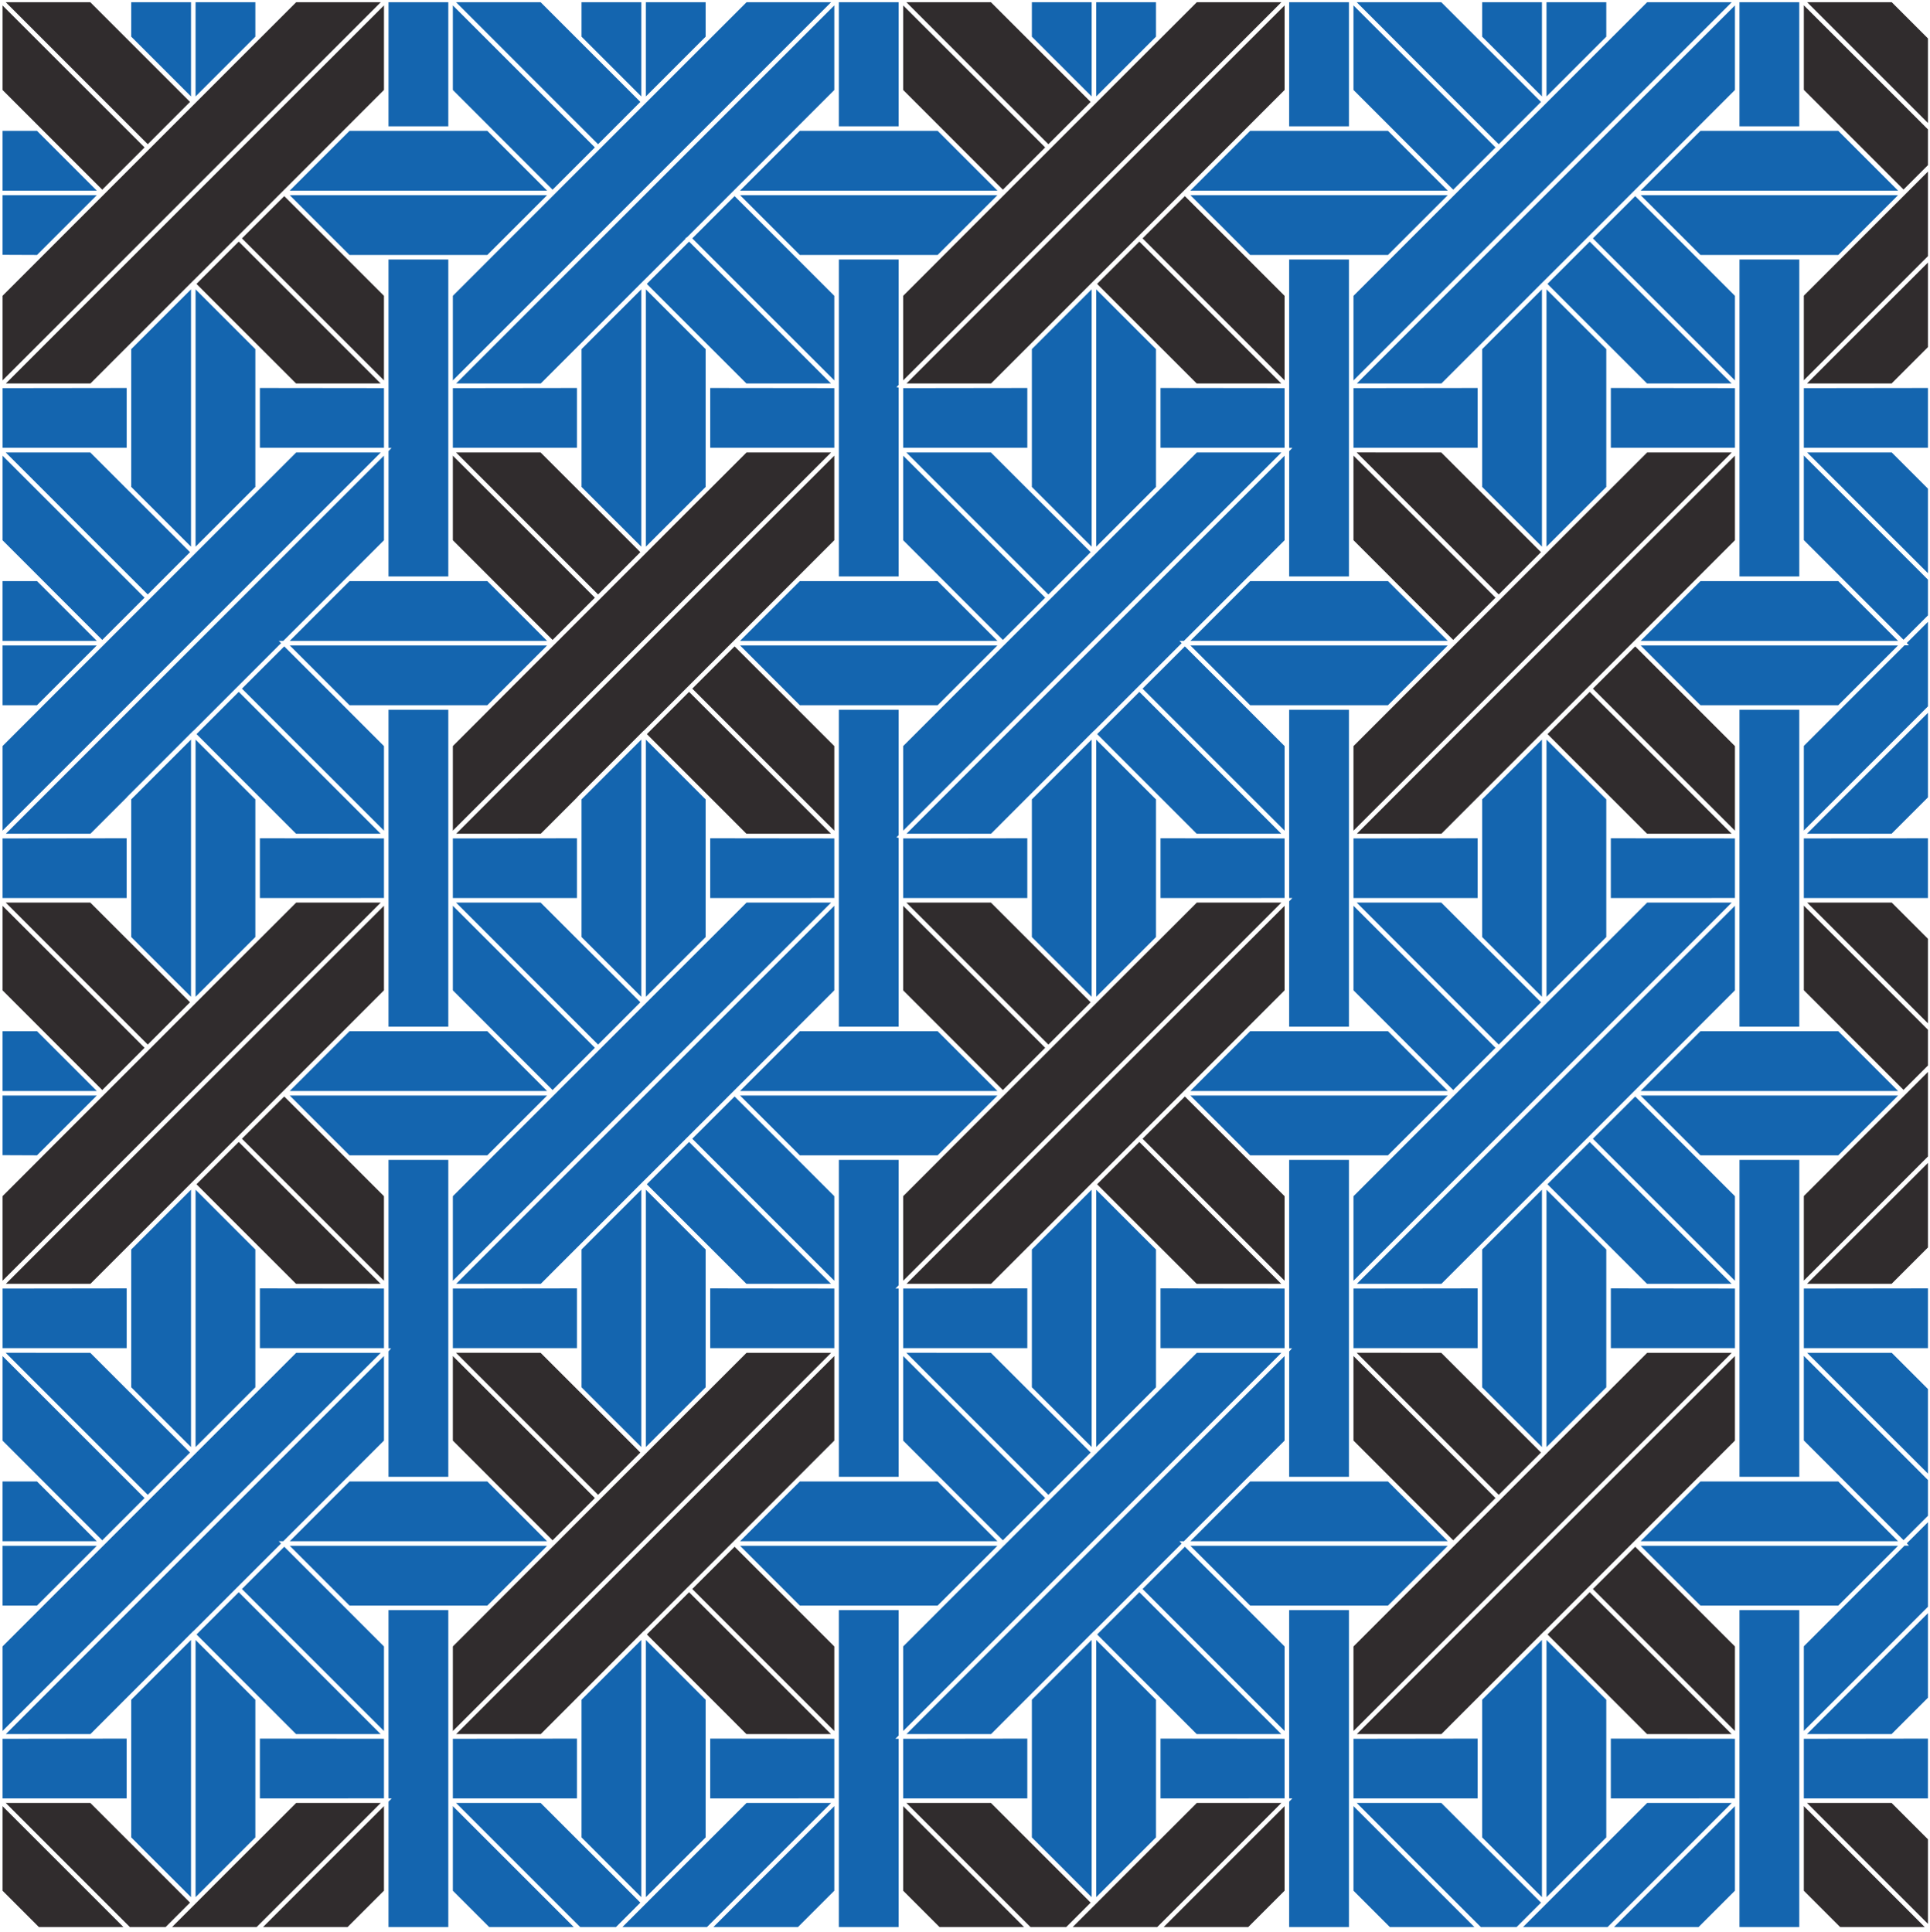
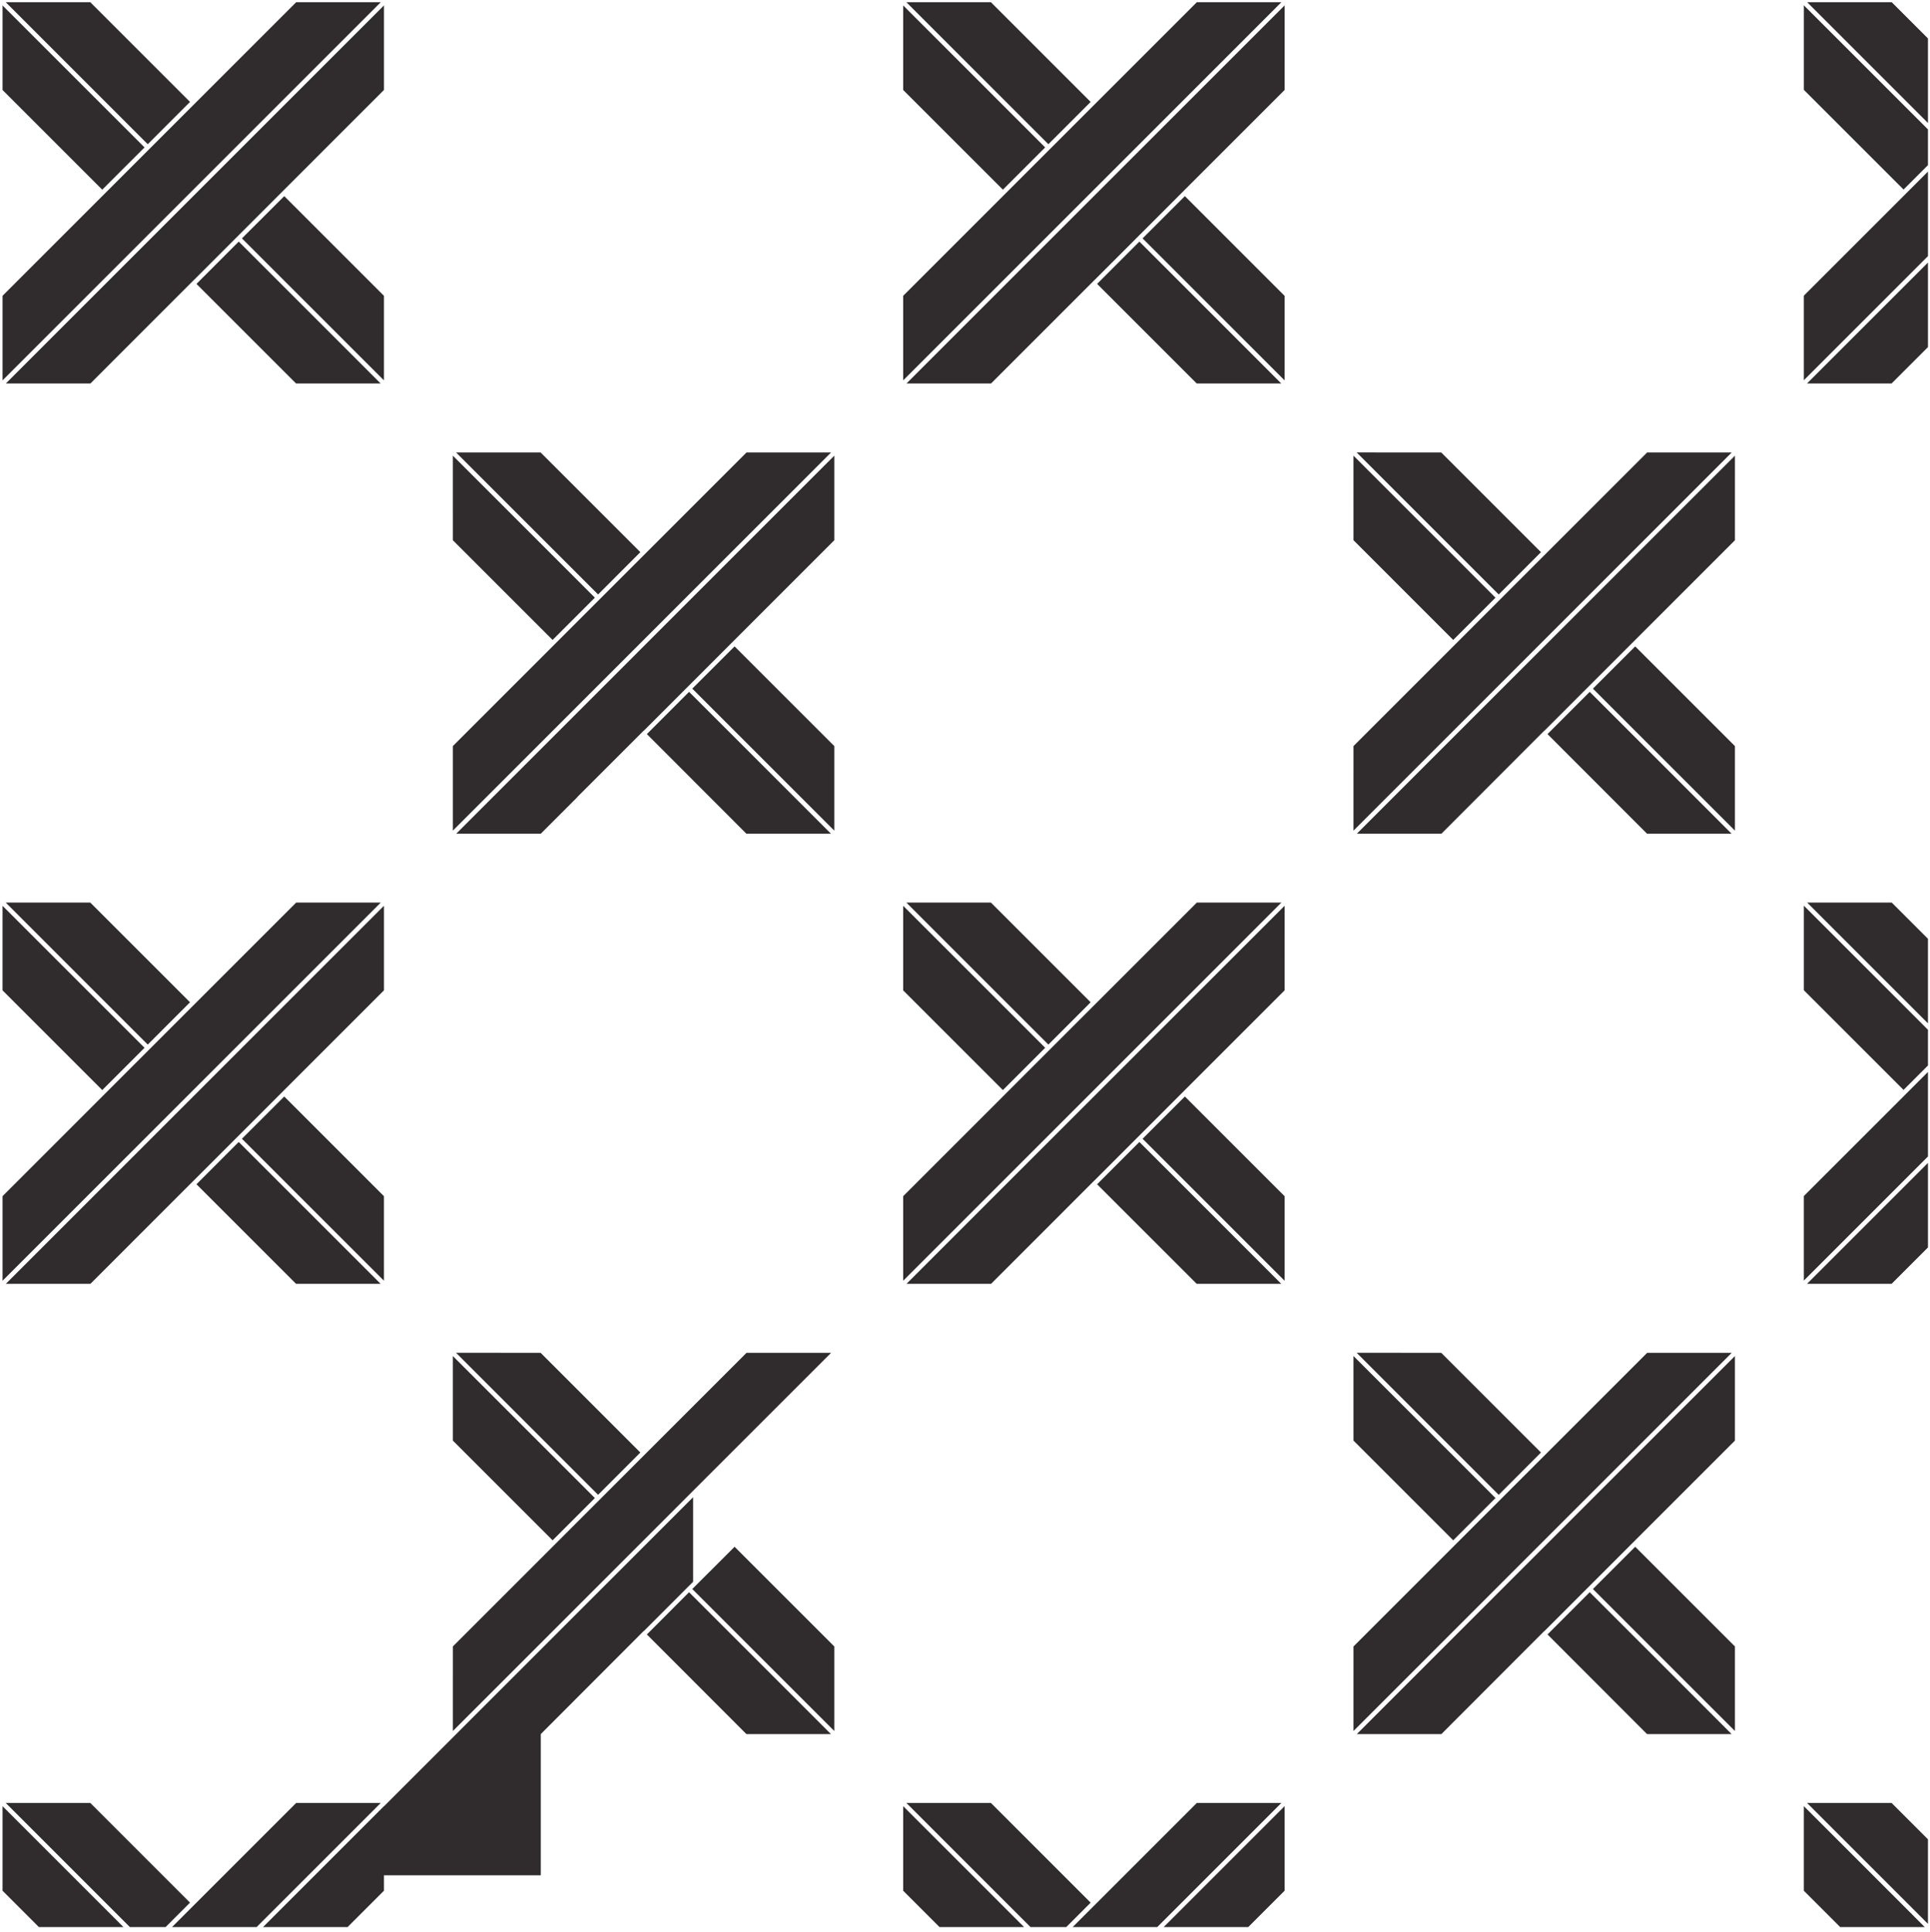
<svg xmlns="http://www.w3.org/2000/svg" version="1.1" x="0px" y="0px" width="425.199px" height="425.631px" viewBox="0 0 425.199 425.631" enable-background="new 0 0 425.199 425.631" xml:space="preserve">
  <g id="Calque_2" class="fill-color01">
-     <path fill="#1465AF" d="M326.535,76.931l13.174-13.173v56.703l-13.174-13.17V76.931z M340.709,219.641l13.174-13.172v-30.321   l-13.174-13.173V219.641z M329.475,230.876l-31.289-31.29l0.002,18.632l8.006,8.006l0.148,0.146l13.817,13.82L329.475,230.876z    M318.953,241.398h-56.701l13.174,13.174h7.586h22.769L318.953,241.398z M340.709,120.461l13.174-13.172V76.937l-13.174-13.173   V120.461z M330.183,231.583l-31.995,31.995l-0.002,18.633l83.332-83.331l-18.633,0l-32.696,32.696L330.183,231.583z    M326.535,206.473l13.174,13.168v-56.675l-13.174,13.172V206.473z M382.225,282.21v-18.63l-21.971-21.967l-9.318,9.309   L382.225,282.21z M275.426,155.391h7.586h22.769l13.173-13.173h-56.699L275.426,155.391z M262.252,240.398h56.7l-13.174-13.174   h-30.353L262.252,240.398z M298.893,198.879c1.174,1.174,3.471,3.471,6.311,6.312l24.979,24.979l9.312-9.319l-21.971-21.971   H298.893z M141.288,262.15l-13.172,13.174v30.359l13.172,13.168V262.15z M273.395,130.074l-11.141,11.143h56.697l-13.173-13.173   h-30.354L273.395,130.074z M128.116,404.865l13.172,13.168v-56.674l-13.172,13.172V404.865z M219.742,241.398h-56.704   l13.174,13.174h7.598h22.76L219.742,241.398z M206.57,326.435h-30.357l-13.174,13.174h56.704L206.57,326.435z M240.503,162.966   l-13.173,13.172v30.334l13.173,13.168V162.966z M282.273,183.705l-31.257-31.257l-9.297,9.307l21.924,21.951H282.273z    M218.344,183.705l22.635-22.671l0.02,0.018l10.354-10.354c3.038-3.039,6.066-6.067,8.982-8.982l-0.498-0.498h0.995   c11.374-11.375,20.9-20.9,22.178-22.178v-18.63l-83.296,83.296H218.344z M240.503,262.15l-13.173,13.174v30.359l13.173,13.169   V262.15z M240.282,121.669L218.31,99.697l-18.633-0.002l31.294,31.293L240.282,121.669z M340.918,62.556l21.938,21.938h18.63   c-4.812-4.812-28.104-28.104-31.257-31.258L340.918,62.556z M381.487,282.886l-31.258-31.258l-9.311,9.32l21.939,21.938H381.487z    M339.709,262.15l-13.174,13.174v30.359l13.174,13.169V262.15z M326.535,404.865l13.174,13.169v-56.676l-13.174,13.173V404.865z    M404.989,326.435h-30.357l-13.173,13.174h56.705L404.989,326.435z M372.6,30.863l-11.141,11.143h56.703l-13.174-13.173h-30.357   L372.6,30.863z M363.08,238.775l-1.622,1.623h56.705l-13.175-13.174h-30.357L363.08,238.775z M404.989,128.044h-30.357   l-13.172,13.173h56.703L404.989,128.044z M418.162,142.218h-56.703l13.172,13.173h7.594h22.764L418.162,142.218z M418.163,241.398   h-56.705l13.173,13.174h7.598h22.76L418.163,241.398z M198.981,119.043l21.967,21.967l9.315-9.315l-31.282-31.283V119.043z    M250.513,112.86l-19.331,19.331l-0.211,0.212l-31.99,31.99v18.631l83.325-83.324l-18.632,0.001   C262.755,100.617,257.576,105.796,250.513,112.86z M183.068,282.886l-31.258-31.258l-9.311,9.32l21.939,21.938H183.068z    M350.936,52.529l31.289,31.289v-18.63L360.254,43.22L350.936,52.529z M254.677,176.148l-13.173-13.173v56.666l13.173-13.172   V176.148z M240.282,320.06L218.31,298.09l-18.633-0.004l31.294,31.294L240.282,320.06z M262.253,339.609h56.698l-13.173-13.174   h-30.353L262.253,339.609z M207.129,325.582l13.818,13.82l9.315-9.315l-31.282-31.282v18.631l8,8L207.129,325.582z    M241.504,318.852l13.173-13.172v-30.353l-13.173-13.173V318.852z M43.085,318.851l13.172-13.171v-30.353l-13.172-13.172V318.851z    M63.833,339.609h56.698l-13.173-13.174H77.007L63.833,339.609z M63.834,141.217h56.697l-13.173-13.173H77.006L63.834,141.217z    M19.925,183.705c0.714-0.714,3.674-3.675,7.971-7.971l0.146-0.182l14.551-14.551l0.017,0.019l19.304-19.304l-0.497-0.498h0.995   l22.178-22.178v-18.63L1.293,183.705H19.925z M42.083,262.15l-13.172,13.174v30.359l13.172,13.168V262.15z M42.083,162.967   l-13.172,13.171v30.334l13.172,13.167V162.967z M251.723,151.741l31.29,31.289v-18.629l-21.97-21.971L251.723,151.741z    M131.058,230.876c-1.686-1.685-9.188-9.186-19.282-19.281l-12.009-12.008l0.002,18.632l8.006,8.006l13.967,13.967L131.058,230.876   z M53.303,151.741l31.29,31.289v-18.629L62.622,142.43L53.303,151.741z M206.57,128.044h-30.358l-13.172,13.173h56.703   L206.57,128.044z M219.742,142.218h-56.703l13.172,13.173h7.595h22.764L219.742,142.218z M353.883,275.328l-13.174-13.173v56.697   l13.174-13.172V275.328z M83.853,183.705l-31.257-31.257l-9.278,9.287l0.002,0.002l-0.02,0.02l21.922,21.949H83.853z    M353.883,374.541l-13.174-13.174v56.667l13.174-13.173V374.541z M251.723,350.133l31.29,31.289v-18.629l-21.97-21.971   L251.723,350.133z M219.742,43.007h-56.703l13.172,13.173h7.599h22.76L219.742,43.007z M340.178,260.264l9.343-9.343l9.523-9.523   l15.174-15.174l8.006-8.006l0.001-18.631l-83.3,83.299h18.63l22.619-22.625L340.178,260.264z M155.462,374.541l-13.172-13.173   v56.665l13.172-13.172V374.541z M141.921,260.103l0.361-0.361l8.82-8.82l0.707-0.707l8.816-8.816l15.174-15.174l8.006-8.006   v-18.632l-83.299,83.3h18.631l22.781-22.787L141.921,260.103z M263.643,382.097h18.63l-31.257-31.258l-9.297,9.307L263.643,382.097   z M155.462,275.328l-13.172-13.172v56.695l13.172-13.171V275.328z M163.038,240.398h56.704l-13.173-13.174h-30.357L163.038,240.398   z M0.56,119.043l8.001,8.001l0.149,0.146l13.816,13.819l9.316-9.315L0.56,100.412V119.043z M100.475,198.879   c1.891,1.892,6.697,6.698,12.008,12.009l19.282,19.281l9.312-9.319l-21.972-21.971H100.475z M142.499,62.556l21.938,21.938h18.631   l-29.387-29.387c-0.858-0.859-1.503-1.503-1.871-1.871L142.499,62.556z M152.517,52.53c0.312,0.31,0.856,0.854,1.871,1.87   l29.418,29.418V65.187L161.835,43.22L152.517,52.53z M0.56,183.024l83.326-83.325l-18.633,0.001l-31.996,31.996l-2.074,2.074   L0.56,164.391V183.024z M0.56,317.435l8,8l0.15,0.146l13.816,13.82l9.316-9.314L0.56,298.804V317.435z M56.257,176.148   l-13.172-13.172v56.664l13.172-13.171V176.148z M1.257,298.086l31.293,31.293l9.312-9.318L19.89,298.09L1.257,298.086z    M320.159,41.799l9.315-9.315l-31.289-31.29l0.002,18.632L320.159,41.799z M41.863,121.669L19.89,99.697L1.257,99.695   l31.293,31.293L41.863,121.669z M142.29,219.64l13.172-13.171v-30.321l-13.172-13.172V219.64z M131.765,231.583l-31.996,31.995   l-0.002,18.633l83.332-83.331l-18.631,0.001l-32.688,32.687L131.765,231.583z M142.29,120.46l13.172-13.171V76.937L142.29,63.764   V120.46z M120.534,241.398H63.833l13.174,13.174h7.586h22.768L120.534,241.398z M63.833,240.398h56.699l-13.174-13.174H77.007   L63.833,240.398z M128.116,206.473l13.172,13.167v-56.673l-13.172,13.171V206.473z M152.517,250.922l31.289,31.289V263.58   l-21.971-21.967L152.517,250.922z M77.006,155.391h7.587h22.768l13.173-13.173H63.834L77.006,155.391z M128.116,107.291   l13.172,13.169V63.759l-13.172,13.172V107.291z M418.162,43.007h-56.703l13.172,13.173h7.598h22.76L418.162,43.007z    M50.874,351.147l1.014-1.015l0.354-0.354l0.354-0.354l0.884-0.882l8.436-8.436l-0.499-0.499h0.997l22.177-22.178v-18.631   L1.292,382.097h18.633l22.662-22.699l0.018,0.019l0.463-0.463v0.001L50.874,351.147z M43.085,418.033l13.172-13.172v-30.32   l-13.172-13.173V418.033z M28.911,404.865l13.172,13.168v-56.674l-13.172,13.172V404.865z M65.222,382.097h18.631L52.595,350.84   l-9.297,9.307L65.222,382.097z M8.15,353.783l13.174-13.174H0.558l0.002,13.174H8.15z M53.302,350.133l31.291,31.289v-18.629   l-21.971-21.971L53.302,350.133z M0.56,381.416l83.326-83.326l-18.633,0.002l-31.996,31.995v0.001l-6.362,6.361L0.56,362.783   V381.416z M175.8,424.617l8.006-8.006v-18.633l-26.638,26.639H175.8z M164.468,397.273l-27.345,27.344h18.63l27.346-27.346   L164.468,397.273z M120.534,340.609H63.833l13.174,13.174h7.586h22.768L120.534,340.609z M21.323,241.398H0.558v13.141l7.592,0.033   L21.323,241.398z M8.15,28.833H0.558v13.173h20.765L8.15,28.833z M42.083,63.759L28.911,76.931v30.36l13.172,13.169V63.759z    M42.083,0.486H28.911V8.08l13.172,13.169V0.486z M56.257,107.289V76.937L43.085,63.764v56.696l1.622-1.623L56.257,107.289z    M21.323,43.007H0.558v13.141l7.592,0.032L21.323,43.007z M8.15,128.044H0.558v13.173h20.765L8.15,128.044z M8.15,326.435H0.558   v13.174h20.766L8.15,326.435z M8.15,227.224H0.558v13.174h20.766L8.15,227.224z M127.111,405.275l-8.004-8.004h-18.632   c1.421,1.421,4.487,4.486,8.176,8.176l19.171,19.17h7.887l5.369-5.375L127.111,405.275z M8.15,155.391l13.173-13.173H0.558   l0.002,13.173H8.15z M298.186,400.779l0.002,15.832l8.006,8.006h18.63l-26.638-26.639V400.779z M397.399,317.396l21.971,21.971   l5.381-5.375v-7.875l-27.352-27.351V317.396z M420.577,340.58h-0.997l-22.178,22.178v18.633l27.348-27.349V335.41l-4.672,4.671   L420.577,340.58z M418.163,340.609h-56.705l13.173,13.174h7.594h22.764L418.163,340.609z M416.74,382.097l8.011-8.011v-18.63   l-26.641,26.641H416.74z M56.257,0.486H43.085v20.763L56.257,8.077V0.486z M398.139,298.092l26.611,26.611v-18.631l-7.98-7.98   H398.139z M420.576,142.186h-0.996l-22.178,22.179v18.631l27.348-27.348v-18.631l-4.672,4.672L420.576,142.186z M416.74,183.704   l8.011-8.011v-18.631l-26.643,26.643L416.74,183.704z M416.77,99.698h-18.631l26.611,26.611v-18.63L416.77,99.698z    M397.399,119.003l21.971,21.971l5.381-5.375v-7.875l-27.352-27.351V119.003z M275.426,353.783h7.586h22.769l13.173-13.174h-56.701   L275.426,353.783z M241.504,418.034l13.173-13.173v-30.32l-13.173-13.174V418.034z M250.309,350.133l0.182-0.182l0.367-0.367   l0.158-0.158l9.318-9.318l-0.498-0.498h0.996l22.177-22.178v-18.631l-83.296,83.297h18.632l22.634-22.671l0.019,0.018l0.491-0.491   v0.001L250.309,350.133z M227.33,404.865l13.173,13.169v-56.676l-13.173,13.173V404.865z M219.742,340.609h-56.704l13.174,13.174   h7.594h22.764L219.742,340.609z M325.528,405.275l-8.004-8.004h-18.631c0.187,0.187,0.4,0.4,0.641,0.641l26.705,26.705h7.887   l5.369-5.375L325.528,405.275z M362.885,397.273l-27.344,27.344h18.631l27.346-27.346L362.885,397.273z M198.981,362.783v18.632   l83.325-83.325l-18.632,0.002c-0.941,0.94-6.345,6.344-13.664,13.663l-18.793,18.792l-0.246,0.247l-23.99,23.989   C202.643,359.121,199.662,362.101,198.981,362.783z M355.586,424.617h18.632l8.006-8.006l0.001-18.633l-1.419,1.419   L355.586,424.617z M99.769,416.611l8.006,8.006h18.631l-26.639-26.639L99.769,416.611z M141.077,22.458L119.105,0.486h-18.631   l31.291,31.29L141.077,22.458z M121.741,41.799l9.316-9.315L99.767,1.194l0.002,18.632L121.741,41.799z M353.883,0.486h-13.174   v20.763l13.174-13.172V0.486z M119.14,84.494l22.78-22.787l0.002,0.004l8.439-8.439l0.67-0.671l-0.078-0.052l0.502-0.373l0.29-0.29   v0l0.533-0.533l31.527-31.528V1.194l-83.298,83.3H119.14z M330.183,33.191l-31.995,31.995l-0.002,18.632l83.332-83.331l-18.633,0   l-32.42,32.419L330.183,33.191z M141.288,0.486h-13.172V8.08l13.172,13.169V0.486z M130.398,34.557L99.769,65.186l-0.002,18.632   l83.332-83.331l-18.631,0.001l-31.996,31.996L130.398,34.557z M339.494,22.458L317.523,0.486h-18.63l31.29,31.291L339.494,22.458z    M240.503,63.758L227.33,76.931v30.36l13.173,13.17V63.758z M254.677,76.937l-13.173-13.173v56.697l13.173-13.172V76.937z    M240.503,0.486H227.33V8.08l13.173,13.17V0.486z M339.709,0.486h-13.174V8.08l13.174,13.17V0.486z M317.557,84.494l22.59-22.596   l0.004,0.002l9.371-9.371l0.354-0.354l0.354-0.354l31.995-31.996l0.001-18.632l-83.299,83.299H317.557z M163.039,42.006h56.703   L206.57,28.833h-30.358L163.039,42.006z M155.462,0.486H142.29v20.763l13.172-13.171V0.486z M254.677,0.486h-13.173V21.25   l13.173-13.172V0.486z M283.012,56.179h22.769l13.173-13.173h-56.699l13.172,13.173H283.012z M120.277,41.751l-12.918-12.918   H77.006L63.834,42.006h56.697L120.277,41.751z M84.593,56.179h22.768l13.173-13.173H63.834l13.172,13.173H84.593z M305.78,28.833   h-30.354l-13.171,13.173h56.697L305.78,28.833z M197.984,57.179H184.81v27.314v0.331v0.701v14.141v27.346h13.174V99.667V85.422   l-0.485-0.123l0.478-0.477L197.984,57.179z M197.98,354.783h-13.174v28.346v14.139v27.35h13.174v-27.346v-14.138l-0.716-0.001   l0.712-0.708L197.98,354.783z M183.81,85.526l-27.342-0.032v13.173h27.342V85.526z M197.984,255.572H184.81v27.314v0.33v0.701   v14.141v27.346h13.174v-27.346v-14.136l-0.711-0.001l0.703-0.706L197.984,255.572z M283.012,85.526l-27.335-0.032v13.173h27.335   V85.526z M283.012,184.738l-27.335-0.032v13.173l27.335-0.003V184.738z M283.012,283.918l-27.335-0.031v13.172h27.335V283.918z    M255.677,396.271h7.59l19.745-0.004v-13.139l-27.335-0.031V396.271z M98.767,226.224v-27.346v-15.136v-27.352H85.593l0.004,41.123   l0.004,1.071l-0.008,27.64H98.767z M85.593,325.404h13.174v-27.346v-15.135v-27.352H85.593l0.004,40.813l0.004-0.004v0.71   l0.56,0.006l-0.56,0.672L85.593,325.404z M85.593,127.013h13.174V99.667V84.531V57.179H85.593l0.004,40.814l0.004-0.004v0.709   l0.658,0.006l-0.658,0.691L85.593,127.013z M85.597,396.268l0.707,0.001l-0.703,0.706l-0.008,27.642h13.174v-27.346v-15.137   v-27.352H85.593L85.597,396.268z M98.767,0.486H85.601l-0.008,27.346h13.174V0.486z M156.464,396.271h7.589l19.753-0.004v-13.139   l-27.342-0.031V396.271z M183.81,283.918l-27.342-0.031v13.172h27.342V283.918z M99.767,396.271h27.346v-13.174l-27.346,0.037   V396.271z M383.229,282.886v0.329v0.702v14.141v27.346h13.174v-69.832h-13.174V282.886z M397.4,396.271h27.347v-13.174   l-27.347,0.037V396.271z M424.749,283.886l-27.347,0.037v13.135h27.347V283.886z M383.229,84.494v0.33v0.702v14.141v27.346h13.174   V57.179h-13.174V84.494z M284.012,325.404h13.174v-69.832h-13.174l0.005,40.812l0.003-0.003v0.709l0.629,0.007l-0.629,0.686   L284.012,325.404z M325.533,383.097l-27.347,0.037v13.137h27.347V383.097z M297.186,0.486H284.02l-0.008,27.346h13.174V0.486z    M284.012,127.013h13.174V57.179h-13.174l0.005,41.516l0.71,0.002l-0.707,0.707L284.012,127.013z M284.017,396.268l0.71,0.002   l-0.707,0.707l-0.008,27.64h13.174v-69.834h-13.174L284.017,396.268z M284.012,226.224h13.174v-69.833h-13.174l0.005,41.486   l0.71,0.002l-0.707,0.707L284.012,226.224z M84.593,85.526l-27.336-0.032v13.173h27.336V85.526z M383.225,383.129v14.139v27.35   h13.174v-69.834h-13.174V383.129z M354.887,98.667h27.342V85.526l-27.342-0.032V98.667z M382.229,283.918l-27.342-0.031v13.172   h27.342V283.918z M354.883,396.271h7.59l19.752-0.004v-13.139l-27.342-0.031V396.271z M198.98,197.879h27.347v-13.173   l-27.347,0.037V197.879z M198.984,98.667h27.345V85.494l-27.345,0.037V98.667z M197.98,156.391h-13.174v28.347v14.138v27.349   h13.174v-27.346v-14.246l-0.484-0.123l0.48-0.478L197.98,156.391z M198.98,396.271h27.347v-13.174l-27.347,0.037V396.271z    M198.984,297.058h27.345v-13.172l-27.345,0.037V297.058z M197.98,0.486h-13.174v27.346h13.174V0.486z M298.187,98.667h27.347   V85.494l-27.347,0.037V98.667z M424.749,85.494l-27.347,0.037v13.136h27.347V85.494z M383.225,156.391v28.347v14.138v27.349h13.174   v-69.833H383.225z M396.399,0.486h-13.173l-0.001,27.346h13.174V0.486z M298.187,197.879h27.347v-13.173l-27.347,0.037V197.879z    M325.533,283.886l-27.347,0.037v13.135h27.347V283.886z M354.883,197.879l27.342-0.003v-13.138l-27.342-0.032V197.879z    M0.56,396.271h27.346v-13.174L0.56,383.135V396.271z M0.564,297.058h27.346v-13.172l-27.346,0.037V297.058z M397.4,197.879h27.347   v-13.173l-27.347,0.037V197.879z M84.593,283.918l-27.336-0.031v13.172h27.336V283.918z M57.257,396.271h7.59l19.746-0.004v-13.139   l-27.336-0.031V396.271z M127.113,283.886l-27.346,0.037v13.135h27.346V283.886z M99.767,197.879h27.346v-13.173l-27.346,0.037   V197.879z M156.464,197.879l27.342-0.003v-13.138l-27.342-0.032V197.879z M84.593,184.738l-27.336-0.032v13.173l27.336-0.003   V184.738z M0.56,197.879h27.346v-13.173L0.56,184.742V197.879z M99.767,98.667h27.346V85.494l-27.346,0.037V98.667z M0.564,98.667   h27.346V85.494L0.564,85.531V98.667z" />
-   </g>
+     </g>
  <g id="Calque_3" class="fill-color02">
-     <path fill="#302C2D" d="M282.306,198.88l-83.325,83.324v-18.632c0.682-0.682,3.662-3.662,8-8l23.99-23.989l0.061-0.061l2.906-2.906   c14.438-14.438,28.183-28.182,29.736-29.735L282.306,198.88z M198.981,416.617l8,8h18.631l-26.631-26.632V416.617z    M263.674,397.273c-1.467,1.466-13.813,13.812-27.346,27.344h18.632l27.346-27.346L263.674,397.273z M218.312,397.271h-18.631   c0.536,0.536,1.308,1.308,2.259,2.26l25.087,25.086h7.887l5.369-5.375L218.312,397.271z M275.005,424.617l8.006-8.006l0.002-18.633   l-26.639,26.639H275.005z M263.674,0.488c-0.919,0.918-6.098,6.097-13.161,13.16l-19.331,19.331l-0.211,0.212l-31.99,31.99v18.631   l83.325-83.324L263.674,0.488z M240.282,220.849l-21.972-21.971H199.68l31.291,31.29L240.282,220.849z M207.129,226.371   l13.818,13.82l9.315-9.315c-2.454-2.453-16.985-16.984-24.979-24.979l-6.304-6.304v18.63l8,8.001L207.129,226.371z M230.263,32.484   L198.981,1.201v18.63l21.967,21.967L230.263,32.484z M65.253,0.488L33.257,32.484l-2.074,2.074L0.56,65.18v18.632L83.886,0.487   L65.253,0.488z M8.71,27.979l13.816,13.819l9.316-9.315L0.56,1.2v18.631l8.001,8.001L8.71,27.979z M142.513,360.146l21.924,21.951   h18.631L151.81,350.84L142.513,360.146z M164.468,298.092l-31.996,31.995v0.001l-6.361,6.36l-26.342,26.341l-0.002,18.633   l83.332-83.332L164.468,298.092z M121.741,339.402l9.316-9.314l-31.291-31.291l0.002,18.633L121.741,339.402z M119.14,382.097   l22.662-22.699l0.018,0.02l8.27-8.271l1.014-1.015l0.354-0.354l0.354-0.354l0.884-0.882l31.112-31.114v-18.633l-83.299,83.301   H119.14z M306.194,325.435l0.148,0.146l13.817,13.82l9.315-9.314l-31.29-31.291l0.003,18.633L306.194,325.435z M398.108,397.271   l26.643,26.643v-18.63l-8.011-8.011L398.108,397.271z M397.401,416.611l8.006,8.006h18.632l-26.638-26.639V416.611z    M398.139,198.881l26.611,26.611v-18.63l-7.982-7.981H398.139z M397.403,218.189l21.967,21.967l5.381-5.375v-7.875l-27.348-27.347   V218.189z M397.403,19.795l21.967,21.967l5.381-5.375v-7.875L397.403,1.165V19.795z M397.401,83.787l27.35-27.351V37.805   l-27.35,27.349V83.787z M416.74,84.493l8.011-8.011V57.851l-26.643,26.643L416.74,84.493z M416.77,0.487h-18.631l26.611,26.611   V8.468L416.77,0.487z M416.74,282.886l8.011-8.011v-18.631l-26.643,26.643L416.74,282.886z M397.401,282.18l17.246-17.246   l10.104-10.104V236.2l-27.35,27.349V282.18z M350.936,350.133l31.289,31.288v-18.63l-21.971-21.967L350.936,350.133z    M340.932,360.146l21.924,21.951h18.631l-31.258-31.258L340.932,360.146z M298.925,382.097h18.632l22.63-22.667l0.02,0.018   l9.226-9.226l0.09-0.09l0.1-0.101l0.606-0.606h0.001l31.995-31.996l0.001-18.633l-0.814,0.813L298.925,382.097z M362.885,298.092   l-32.066,32.068h0.001l-0.279,0.285l-32.353,32.344l-0.002,18.633l83.332-83.332L362.885,298.092z M0.56,397.985v18.632l8,8h18.631   C19.451,416.878,4.313,401.739,0.56,397.985z M218.344,84.494l22.592-22.597l0.003,0.002l9.282-9.282l0.088-0.089l0.104-0.104   l0.604-0.604l0.001,0l31.994-31.995l0.002-18.632l-83.3,83.3H218.344z M218.343,282.886l22.62-22.626l0.003,0.003l9.342-9.342   l32.703-32.703l0.002-18.632l-83.3,83.3H218.343z M241.705,260.949l21.939,21.938h18.628l-31.257-31.258L241.705,260.949z    M241.705,62.556l21.938,21.938h18.63c-24.458-24.457-29.999-30-31.257-31.258L241.705,62.556z M283.009,65.185l-21.966-21.967   l-9.32,9.311l31.286,31.285V65.185z M240.282,22.458L218.311,0.486H199.68l31.291,31.291L240.282,22.458z M121.741,141.01   l9.316-9.315l-31.291-31.29l0.002,18.632L121.741,141.01z M164.468,99.699l-31.996,31.996l-2.074,2.073l-30.629,30.629   l-0.002,18.632l83.332-83.331L164.468,99.699z M283.009,263.578l-21.966-21.967l-9.32,9.311l31.286,31.285V263.578z    M339.494,320.06l-21.973-21.971l-18.633-0.004l31.294,31.294L339.494,320.06z M330.183,132.402l-31.995,31.995l-0.002,18.632   l83.332-83.331l-18.633,0l-32.42,32.419L330.183,132.402z M320.159,141.01l9.315-9.315l-31.29-31.291l0.003,18.633L320.159,141.01z    M339.494,121.669l-21.973-21.972l-18.633-0.002l31.294,31.293L339.494,121.669z M350.229,152.448l-9.298,9.307l21.925,21.951   h18.63L350.229,152.448z M317.557,183.705l22.635-22.671l0.019,0.018l42.014-42.014l0.001-18.632l-83.299,83.299H317.557z    M350.936,151.74l31.289,31.289v-18.63l-21.971-21.967L350.936,151.74z M131.765,130.988l9.312-9.318l-21.973-21.972l-18.635-0.002   l3.906,3.906L131.765,130.988z M152.517,350.133l31.289,31.289v-18.631l-21.971-21.967L152.517,350.133z M76.585,424.617   l8.006-8.006l0.002-18.633l-26.639,26.639H76.585z M19.892,397.271H1.261c0.026,0.026,0.047,0.046,0.074,0.074l27.271,27.271h7.887   l5.369-5.375L19.892,397.271z M65.253,397.273l-27.345,27.344H56.54l27.346-27.346L65.253,397.273z M43.284,260.949l21.939,21.938   h18.629l-31.258-31.258L43.284,260.949z M1.292,282.886h18.631l22.781-22.787l0.002,0.004l9.182-9.182l0.707-0.707l31.996-31.996   l0.002-18.632l-52.528,52.528L1.292,282.886z M84.589,263.578l-21.967-21.967l-9.32,9.311l31.287,31.285V263.578z M32.55,230.169   l9.312-9.319l-21.972-21.971H1.26l27.073,27.073C30.379,227.998,31.904,229.521,32.55,230.169z M8.71,226.371l13.816,13.82   l9.316-9.315c-3.166-3.165-26.499-26.498-31.283-31.283v18.631l8,8L8.71,226.371z M65.253,198.881l-32.688,32.687l-0.016,0.016   L0.56,263.572v18.633l83.326-83.325L65.253,198.881z M61.906,61.133l22.684,22.682V65.185L62.622,43.219l-9.32,9.311   C53.991,53.219,56.012,55.239,61.906,61.133z M152.518,151.741l9.284,9.284l22.004,22.004v-18.631l-21.971-21.967L152.518,151.741z    M151.811,152.448l-9.298,9.307l21.924,21.951h18.631L151.811,152.448z M119.14,183.705c0.714-0.714,3.674-3.675,7.971-7.971   l0.146-0.182l14.551-14.551l0.017,0.019l41.981-41.982v-18.632l-83.298,83.3H119.14z M141.077,320.06l-21.973-21.971l-18.635-0.004   l31.295,31.293L141.077,320.06z M19.925,84.494l22.78-22.787l0.002,0.004l8.994-8.994l0.187-0.187v0l0.35-0.35l0.35-0.35v0   l0.16-0.16l31.844-31.845l0.002-18.632l-83.3,83.3H19.925z M43.284,62.556l21.938,21.938h18.631   c-4.813-4.813-28.107-28.107-31.258-31.257L43.284,62.556z M41.863,22.458L19.89,0.486H1.26l31.29,31.29L41.863,22.458z" />
+     <path fill="#302C2D" d="M282.306,198.88l-83.325,83.324v-18.632c0.682-0.682,3.662-3.662,8-8l23.99-23.989l0.061-0.061l2.906-2.906   c14.438-14.438,28.183-28.182,29.736-29.735L282.306,198.88z M198.981,416.617l8,8h18.631l-26.631-26.632V416.617z    M263.674,397.273c-1.467,1.466-13.813,13.812-27.346,27.344h18.632l27.346-27.346L263.674,397.273z M218.312,397.271h-18.631   c0.536,0.536,1.308,1.308,2.259,2.26l25.087,25.086h7.887l5.369-5.375L218.312,397.271z M275.005,424.617l8.006-8.006l0.002-18.633   l-26.639,26.639H275.005z M263.674,0.488c-0.919,0.918-6.098,6.097-13.161,13.16l-19.331,19.331l-0.211,0.212l-31.99,31.99v18.631   l83.325-83.324L263.674,0.488z M240.282,220.849l-21.972-21.971H199.68l31.291,31.29L240.282,220.849z M207.129,226.371   l13.818,13.82l9.315-9.315c-2.454-2.453-16.985-16.984-24.979-24.979l-6.304-6.304v18.63l8,8.001L207.129,226.371z M230.263,32.484   L198.981,1.201v18.63l21.967,21.967L230.263,32.484z M65.253,0.488L33.257,32.484l-2.074,2.074L0.56,65.18v18.632L83.886,0.487   L65.253,0.488z M8.71,27.979l13.816,13.819l9.316-9.315L0.56,1.2v18.631l8.001,8.001L8.71,27.979z M142.513,360.146l21.924,21.951   h18.631L151.81,350.84L142.513,360.146z M164.468,298.092l-31.996,31.995v0.001l-6.361,6.36l-26.342,26.341l-0.002,18.633   l83.332-83.332L164.468,298.092z M121.741,339.402l9.316-9.314l-31.291-31.291l0.002,18.633L121.741,339.402z M119.14,382.097   l22.662-22.699l0.018,0.02l8.27-8.271l1.014-1.015l0.354-0.354l0.354-0.354l0.884-0.882v-18.633l-83.299,83.301   H119.14z M306.194,325.435l0.148,0.146l13.817,13.82l9.315-9.314l-31.29-31.291l0.003,18.633L306.194,325.435z M398.108,397.271   l26.643,26.643v-18.63l-8.011-8.011L398.108,397.271z M397.401,416.611l8.006,8.006h18.632l-26.638-26.639V416.611z    M398.139,198.881l26.611,26.611v-18.63l-7.982-7.981H398.139z M397.403,218.189l21.967,21.967l5.381-5.375v-7.875l-27.348-27.347   V218.189z M397.403,19.795l21.967,21.967l5.381-5.375v-7.875L397.403,1.165V19.795z M397.401,83.787l27.35-27.351V37.805   l-27.35,27.349V83.787z M416.74,84.493l8.011-8.011V57.851l-26.643,26.643L416.74,84.493z M416.77,0.487h-18.631l26.611,26.611   V8.468L416.77,0.487z M416.74,282.886l8.011-8.011v-18.631l-26.643,26.643L416.74,282.886z M397.401,282.18l17.246-17.246   l10.104-10.104V236.2l-27.35,27.349V282.18z M350.936,350.133l31.289,31.288v-18.63l-21.971-21.967L350.936,350.133z    M340.932,360.146l21.924,21.951h18.631l-31.258-31.258L340.932,360.146z M298.925,382.097h18.632l22.63-22.667l0.02,0.018   l9.226-9.226l0.09-0.09l0.1-0.101l0.606-0.606h0.001l31.995-31.996l0.001-18.633l-0.814,0.813L298.925,382.097z M362.885,298.092   l-32.066,32.068h0.001l-0.279,0.285l-32.353,32.344l-0.002,18.633l83.332-83.332L362.885,298.092z M0.56,397.985v18.632l8,8h18.631   C19.451,416.878,4.313,401.739,0.56,397.985z M218.344,84.494l22.592-22.597l0.003,0.002l9.282-9.282l0.088-0.089l0.104-0.104   l0.604-0.604l0.001,0l31.994-31.995l0.002-18.632l-83.3,83.3H218.344z M218.343,282.886l22.62-22.626l0.003,0.003l9.342-9.342   l32.703-32.703l0.002-18.632l-83.3,83.3H218.343z M241.705,260.949l21.939,21.938h18.628l-31.257-31.258L241.705,260.949z    M241.705,62.556l21.938,21.938h18.63c-24.458-24.457-29.999-30-31.257-31.258L241.705,62.556z M283.009,65.185l-21.966-21.967   l-9.32,9.311l31.286,31.285V65.185z M240.282,22.458L218.311,0.486H199.68l31.291,31.291L240.282,22.458z M121.741,141.01   l9.316-9.315l-31.291-31.29l0.002,18.632L121.741,141.01z M164.468,99.699l-31.996,31.996l-2.074,2.073l-30.629,30.629   l-0.002,18.632l83.332-83.331L164.468,99.699z M283.009,263.578l-21.966-21.967l-9.32,9.311l31.286,31.285V263.578z    M339.494,320.06l-21.973-21.971l-18.633-0.004l31.294,31.294L339.494,320.06z M330.183,132.402l-31.995,31.995l-0.002,18.632   l83.332-83.331l-18.633,0l-32.42,32.419L330.183,132.402z M320.159,141.01l9.315-9.315l-31.29-31.291l0.003,18.633L320.159,141.01z    M339.494,121.669l-21.973-21.972l-18.633-0.002l31.294,31.293L339.494,121.669z M350.229,152.448l-9.298,9.307l21.925,21.951   h18.63L350.229,152.448z M317.557,183.705l22.635-22.671l0.019,0.018l42.014-42.014l0.001-18.632l-83.299,83.299H317.557z    M350.936,151.74l31.289,31.289v-18.63l-21.971-21.967L350.936,151.74z M131.765,130.988l9.312-9.318l-21.973-21.972l-18.635-0.002   l3.906,3.906L131.765,130.988z M152.517,350.133l31.289,31.289v-18.631l-21.971-21.967L152.517,350.133z M76.585,424.617   l8.006-8.006l0.002-18.633l-26.639,26.639H76.585z M19.892,397.271H1.261c0.026,0.026,0.047,0.046,0.074,0.074l27.271,27.271h7.887   l5.369-5.375L19.892,397.271z M65.253,397.273l-27.345,27.344H56.54l27.346-27.346L65.253,397.273z M43.284,260.949l21.939,21.938   h18.629l-31.258-31.258L43.284,260.949z M1.292,282.886h18.631l22.781-22.787l0.002,0.004l9.182-9.182l0.707-0.707l31.996-31.996   l0.002-18.632l-52.528,52.528L1.292,282.886z M84.589,263.578l-21.967-21.967l-9.32,9.311l31.287,31.285V263.578z M32.55,230.169   l9.312-9.319l-21.972-21.971H1.26l27.073,27.073C30.379,227.998,31.904,229.521,32.55,230.169z M8.71,226.371l13.816,13.82   l9.316-9.315c-3.166-3.165-26.499-26.498-31.283-31.283v18.631l8,8L8.71,226.371z M65.253,198.881l-32.688,32.687l-0.016,0.016   L0.56,263.572v18.633l83.326-83.325L65.253,198.881z M61.906,61.133l22.684,22.682V65.185L62.622,43.219l-9.32,9.311   C53.991,53.219,56.012,55.239,61.906,61.133z M152.518,151.741l9.284,9.284l22.004,22.004v-18.631l-21.971-21.967L152.518,151.741z    M151.811,152.448l-9.298,9.307l21.924,21.951h18.631L151.811,152.448z M119.14,183.705c0.714-0.714,3.674-3.675,7.971-7.971   l0.146-0.182l14.551-14.551l0.017,0.019l41.981-41.982v-18.632l-83.298,83.3H119.14z M141.077,320.06l-21.973-21.971l-18.635-0.004   l31.295,31.293L141.077,320.06z M19.925,84.494l22.78-22.787l0.002,0.004l8.994-8.994l0.187-0.187v0l0.35-0.35l0.35-0.35v0   l0.16-0.16l31.844-31.845l0.002-18.632l-83.3,83.3H19.925z M43.284,62.556l21.938,21.938h18.631   c-4.813-4.813-28.107-28.107-31.258-31.257L43.284,62.556z M41.863,22.458L19.89,0.486H1.26l31.29,31.29L41.863,22.458z" />
  </g>
</svg>